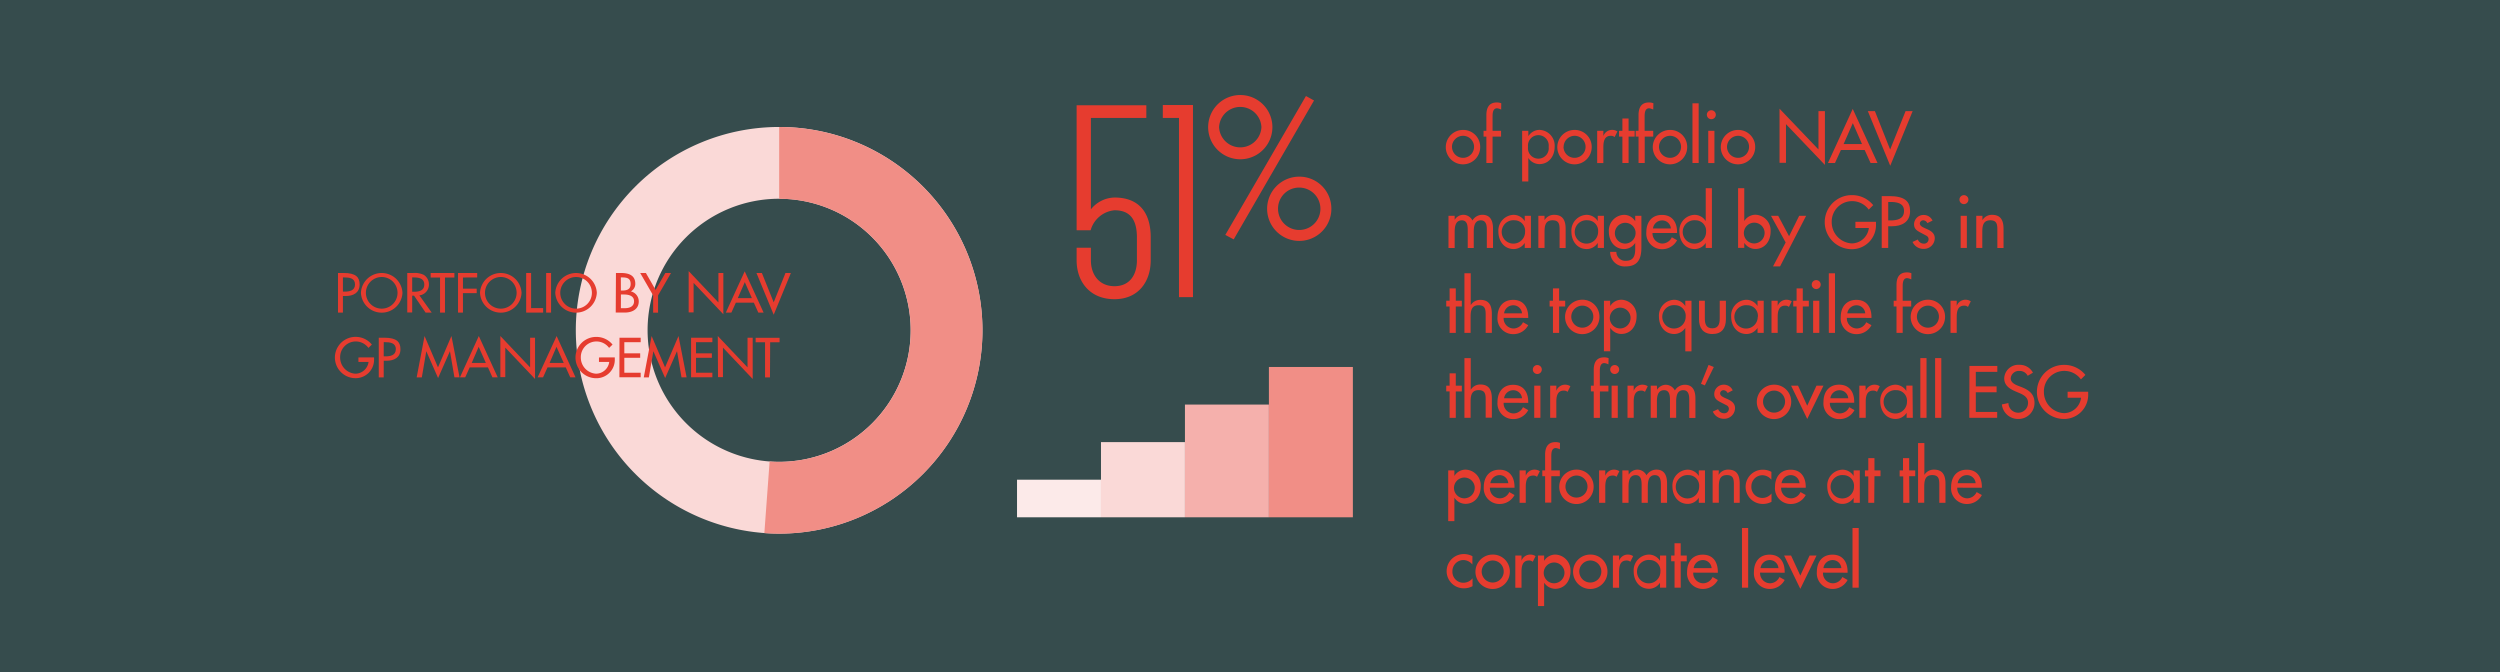
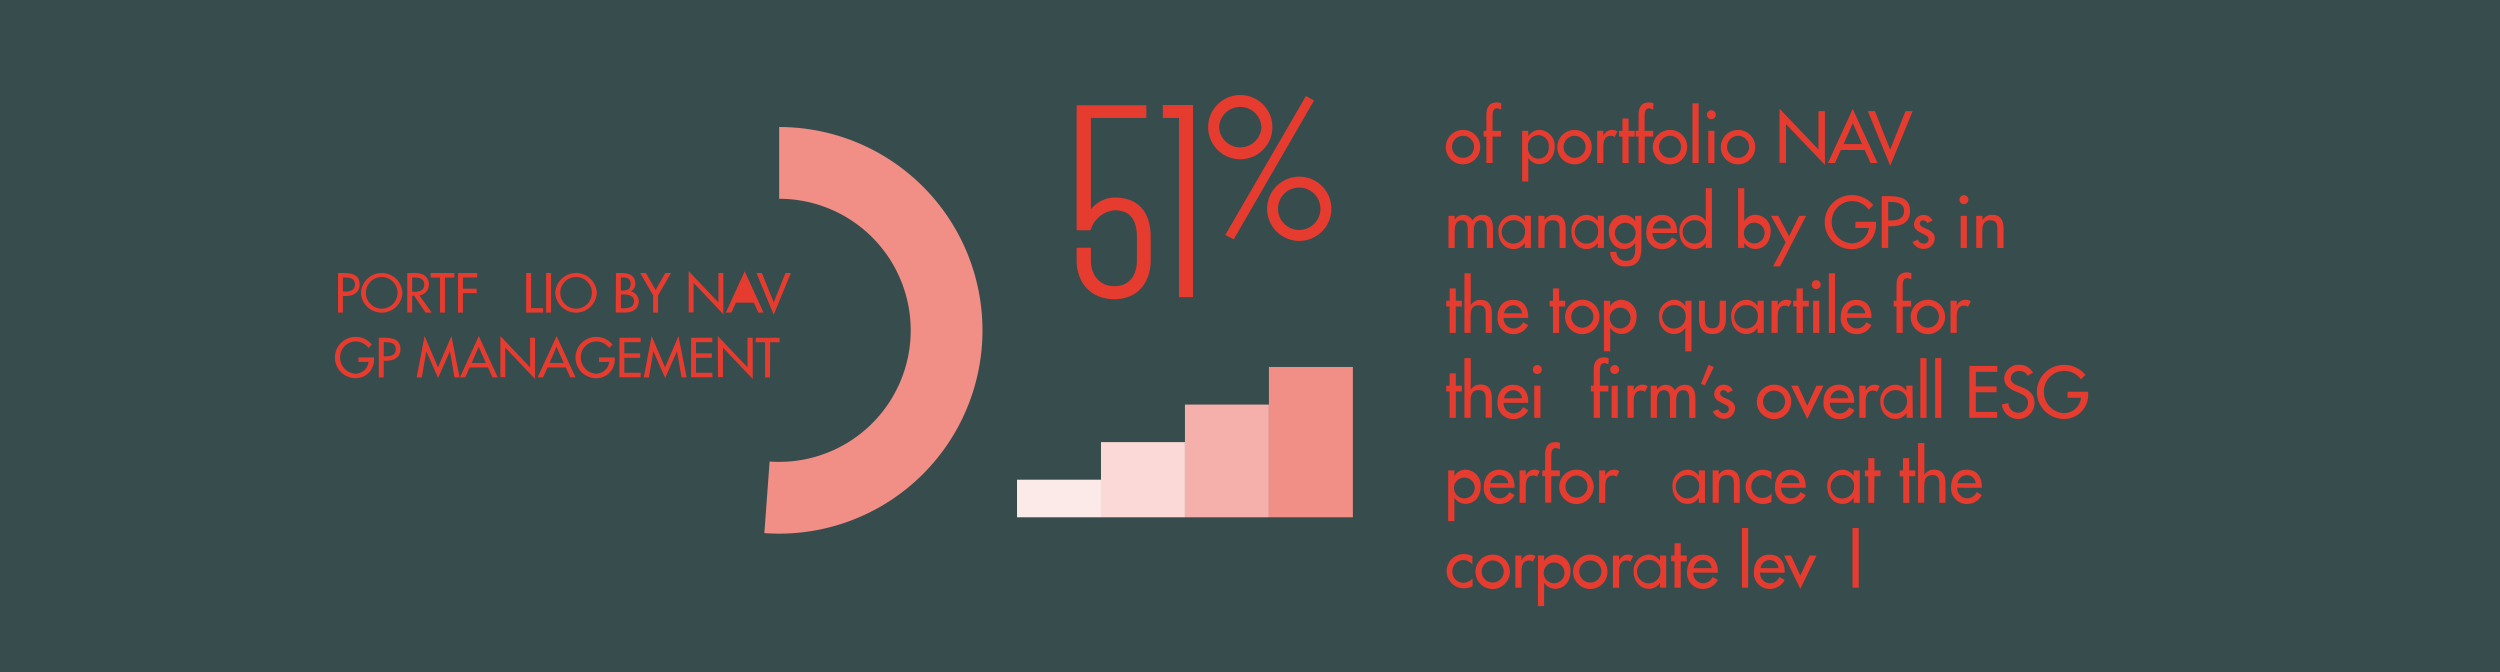
<svg xmlns="http://www.w3.org/2000/svg" id="Calque_1" data-name="Calque 1" viewBox="0 0 558 150">
  <rect x="0" y="0" width="558" height="150" fill="#333333" stroke="none" />
  <defs>
    <style>.cls-1,.cls-10,.cls-9{fill:none;}.cls-2{fill:#43999f;opacity:0.25;}.cls-3{fill:#e63c2f;}.cls-4{fill:#fceae9;}.cls-5{fill:#fad9d7;}.cls-6{fill:#f5b0ac;}.cls-7{fill:#f18e86;}.cls-8{clip-path:url(#clip-path);}.cls-9{stroke:#fad9d7;}.cls-10,.cls-9{stroke-width:16.02px;}.cls-10{stroke:#f18e86;}</style>
    <clipPath id="clip-path">
      <rect class="cls-1" x="62.39" y="11.08" width="433.22" height="127.84" />
    </clipPath>
  </defs>
  <title>ILLUSTRATIONS</title>
  <rect class="cls-2" width="558" height="150" />
  <path class="cls-3" d="M256.84,53v5.08c0,4.78-2.76,8.7-8.09,8.7-5.51,0-8.45-3.92-8.45-8.7V55.3h3.19v2.82c0,3.25,1.9,5.76,5.27,5.76s5-2.51,5-5.76V53c0-4.23-1.72-6.07-5-6.07a6.13,6.13,0,0,0-5.33,4.47H240.3V23.5h15.56v2.82H243.49v20.4a6.92,6.92,0,0,1,5.27-2.63C253.66,44.08,256.84,46.84,256.84,53Z" />
  <path class="cls-3" d="M266.27,23.44V66.32h-3.12v-40h-3.61V23.44Z" />
  <path class="cls-3" d="M284,28.38a7.17,7.17,0,0,1-14.34,0,7.17,7.17,0,0,1,14.34,0Zm-11.9,0a4.73,4.73,0,0,0,9.45,0,4.73,4.73,0,0,0-9.45,0Zm21.19-5.95-17.93,31-1.87-1,18-31Zm3.87,24a7.17,7.17,0,1,1-7.17-7A7.14,7.14,0,0,1,297.16,46.43Zm-11.9,0A4.73,4.73,0,1,0,290,41.87,4.69,4.69,0,0,0,285.26,46.43Z" />
  <rect class="cls-4" x="227" y="107.07" width="18.74" height="8.39" />
  <rect class="cls-5" x="245.74" y="98.68" width="18.74" height="16.78" />
  <rect class="cls-6" x="264.48" y="90.3" width="18.74" height="25.16" />
  <rect class="cls-7" x="283.22" y="81.91" width="18.74" height="33.55" />
  <g class="cls-8">
-     <path class="cls-9" d="M173.9,111.09a37.37,37.37,0,1,0-37.37-37.37A37.41,37.41,0,0,0,173.9,111.09Z" />
    <path class="cls-10" d="M171.19,111q1.35.1,2.72.1a37.37,37.37,0,1,0,0-74.74" />
  </g>
  <path class="cls-3" d="M330.38,32.81A3.84,3.84,0,1,1,326.54,29,3.78,3.78,0,0,1,330.38,32.81Zm-6.29,0a2.46,2.46,0,1,0,2.46-2.5A2.49,2.49,0,0,0,324.08,32.81Z" />
  <path class="cls-3" d="M335.06,24.46a2.57,2.57,0,0,0-.92-.29c-1,0-1,1.24-1,1.95V29.2h1.9v1.29h-1.9v5.89h-1.38V30.49h-.63V29.2h.63V25.7c0-1.57.54-2.83,2.32-2.83a2.57,2.57,0,0,1,1,.18Z" />
  <path class="cls-3" d="M341.13,30.4h0a2.94,2.94,0,0,1,2.5-1.41A3.52,3.52,0,0,1,347,32.75c0,2.06-1.23,3.88-3.44,3.88a3,3,0,0,1-2.44-1.37h0V40.5h-1.38V29.2h1.38Zm4.53,2.39a2.32,2.32,0,1,0-4.6,0,2.32,2.32,0,1,0,4.6,0Z" />
  <path class="cls-3" d="M355.27,32.81A3.84,3.84,0,1,1,351.43,29,3.78,3.78,0,0,1,355.27,32.81Zm-6.29,0a2.46,2.46,0,1,0,2.46-2.5A2.49,2.49,0,0,0,349,32.81Z" />
  <path class="cls-3" d="M357.87,30.37h0a2.07,2.07,0,0,1,2-1.38,2.15,2.15,0,0,1,1.14.35l-.63,1.26a1.21,1.21,0,0,0-.84-.29c-1.49,0-1.67,1.38-1.67,2.55v3.53h-1.38V29.2h1.38Z" />
  <path class="cls-3" d="M363.5,36.38h-1.38V30.49h-.75V29.2h.75V26.45h1.38V29.2h1.35v1.29H363.5Z" />
  <path class="cls-3" d="M369,24.46a2.57,2.57,0,0,0-.92-.29c-1,0-1,1.24-1,1.95V29.2H369v1.29h-1.9v5.89h-1.38V30.49h-.63V29.2h.63V25.7c0-1.57.54-2.83,2.32-2.83a2.57,2.57,0,0,1,1,.18Z" />
  <path class="cls-3" d="M376.58,32.81A3.84,3.84,0,1,1,372.74,29,3.78,3.78,0,0,1,376.58,32.81Zm-6.29,0a2.46,2.46,0,1,0,2.46-2.5A2.49,2.49,0,0,0,370.29,32.81Z" />
  <path class="cls-3" d="M379.14,36.38h-1.38V23.06h1.38Z" />
  <path class="cls-3" d="M382.92,25.92a1,1,0,0,1-1.9,0,1,1,0,1,1,1.9,0Zm-.26,10.47h-1.38V29.2h1.38Z" />
  <path class="cls-3" d="M391.76,32.81A3.84,3.84,0,1,1,387.92,29,3.78,3.78,0,0,1,391.76,32.81Zm-6.29,0a2.46,2.46,0,1,0,2.46-2.5A2.49,2.49,0,0,0,385.47,32.81Z" />
  <path class="cls-3" d="M397.19,24.26l8.69,9.1V24.81h1.44v12l-8.69-9.1v8.63h-1.44Z" />
  <path class="cls-3" d="M410.89,33.48l-1.32,2.9H408l5.53-12.07,5.53,12.07h-1.55l-1.32-2.9Zm2.66-6-2.06,4.68h4.11Z" />
  <path class="cls-3" d="M421.88,33.38l3.44-8.57h1.58l-5,12.19-5-12.19h1.58Z" />
  <path class="cls-3" d="M324.68,49.06h0a2.34,2.34,0,0,1,1.9-1.12,2.3,2.3,0,0,1,2.07,1.27,2.59,2.59,0,0,1,2.21-1.27c1.89,0,2.38,1.47,2.38,3.1v4.3h-1.38V51.28c0-.92-.12-2.1-1.34-2.1-1.47,0-1.58,1.54-1.58,2.64v3.53H327.6V51.54c0-.94,0-2.36-1.32-2.36-1.47,0-1.6,1.52-1.6,2.64v3.53H323.3V48.16h1.38Z" />
  <path class="cls-3" d="M341.7,55.34h-1.38V54.22h0a2.94,2.94,0,0,1-2.44,1.37c-2.2,0-3.44-1.83-3.44-3.88a3.52,3.52,0,0,1,3.39-3.76,2.94,2.94,0,0,1,2.49,1.41h0v-1.2h1.38Zm-1.3-3.59a2.36,2.36,0,0,0-2.33-2.58,2.61,2.61,0,1,0,2.33,2.58Z" />
  <path class="cls-3" d="M344.74,49.13h0a2.45,2.45,0,0,1,2.16-1.18c2,0,2.55,1.37,2.55,3.12v4.28H348.1V51.23c0-1.23-.17-2.06-1.58-2.06-1.78,0-1.78,1.57-1.78,2.87v3.3h-1.38V48.16h1.38Z" />
  <path class="cls-3" d="M358,55.34h-1.38V54.22h0a2.94,2.94,0,0,1-2.44,1.37c-2.2,0-3.44-1.83-3.44-3.88a3.52,3.52,0,0,1,3.39-3.76,2.94,2.94,0,0,1,2.49,1.41h0v-1.2H358Zm-1.3-3.59a2.36,2.36,0,0,0-2.33-2.58,2.61,2.61,0,1,0,2.33,2.58Z" />
  <path class="cls-3" d="M366.36,55.21c0,2.47-.71,4.25-3.5,4.25a3.2,3.2,0,0,1-3.47-3.25h1.38a2,2,0,0,0,2.15,2c1.7,0,2.06-1.17,2.06-2.64V54.22h0a3,3,0,0,1-2.44,1.37c-2.21,0-3.44-1.83-3.44-3.88a3.52,3.52,0,0,1,3.38-3.76,2.91,2.91,0,0,1,2.5,1.44h0V48.16h1.38Zm-1.3-3.45a2.32,2.32,0,1,0-2.33,2.61A2.36,2.36,0,0,0,365.05,51.75Z" />
  <path class="cls-3" d="M368.84,52A2.26,2.26,0,0,0,371,54.36a2.35,2.35,0,0,0,2.15-1.4l1.17.66a3.74,3.74,0,0,1-3.33,2,3.49,3.49,0,0,1-3.53-3.78c0-2.21,1.18-3.87,3.5-3.87s3.36,1.69,3.36,3.82V52Zm4.1-1a1.94,1.94,0,0,0-2-1.8,2.06,2.06,0,0,0-2,1.8Z" />
  <path class="cls-3" d="M380.72,54.22h0a3,3,0,0,1-2.44,1.37c-2.21,0-3.44-1.83-3.44-3.88a3.52,3.52,0,0,1,3.38-3.76,2.94,2.94,0,0,1,2.5,1.41h0V42h1.38V55.34h-1.38Zm.08-2.47a2.36,2.36,0,0,0-2.33-2.58,2.61,2.61,0,1,0,2.33,2.58Z" />
  <path class="cls-3" d="M387.94,42h1.38v7.34h0a2.94,2.94,0,0,1,2.5-1.41,3.52,3.52,0,0,1,3.38,3.76c0,2.06-1.23,3.88-3.44,3.88a3,3,0,0,1-2.44-1.37h0v1.12h-1.38Zm5.91,9.73a2.32,2.32,0,1,0-2.33,2.61A2.36,2.36,0,0,0,393.85,51.75Z" />
  <path class="cls-3" d="M395.28,48.16h1.61l2.43,4.56,2.26-4.56h1.55l-5.82,11.3h-1.57l2.82-5.34Z" />
  <path class="cls-3" d="M418.72,49.51V50a5.38,5.38,0,0,1-5.48,5.62,6,6,0,0,1,.15-12.07,6.07,6.07,0,0,1,4.71,2.24l-1,1a4.56,4.56,0,0,0-8.26,2.81,4.73,4.73,0,0,0,4.5,4.73,3.89,3.89,0,0,0,3.79-3.44h-3V49.51Z" />
  <path class="cls-3" d="M421.45,55.34H420V43.77h1.66c3.56,0,4.67,1.23,4.67,3.35,0,2.44-1.86,3.38-4.05,3.38h-.83Zm0-6.14h.46c1.47,0,3.07-.28,3.07-2.12s-1.72-2-3.15-2h-.38Z" />
  <path class="cls-3" d="M430.18,49.8a1.06,1.06,0,0,0-.92-.63.75.75,0,0,0-.75.71c0,.63.83.91,1.67,1.29s1.66.91,1.66,2a2.41,2.41,0,0,1-2.47,2.38A2.65,2.65,0,0,1,426.88,54l1.18-.54a1.43,1.43,0,0,0,1.31.92,1,1,0,0,0,1.09-1,.87.87,0,0,0-.51-.78l-1.35-.72c-.8-.43-1.38-.83-1.38-1.81a2.1,2.1,0,0,1,2.12-2.09,2.14,2.14,0,0,1,2,1.26Z" />
  <path class="cls-3" d="M439.3,44.87a1,1,0,0,1-1.9,0,1,1,0,1,1,1.9,0ZM439,55.34h-1.38V48.16H439Z" />
  <path class="cls-3" d="M442.48,49.13h0a2.45,2.45,0,0,1,2.16-1.18c2,0,2.55,1.37,2.55,3.12v4.28h-1.38V51.23c0-1.23-.17-2.06-1.58-2.06-1.78,0-1.78,1.57-1.78,2.87v3.3H441.1V48.16h1.38Z" />
  <path class="cls-3" d="M324.93,74.3h-1.38V68.41h-.75V67.12h.75V64.37h1.38v2.75h1.35v1.29h-1.35Z" />
  <path class="cls-3" d="M328.27,61v7.11h0a2.45,2.45,0,0,1,2.16-1.18c2,0,2.55,1.37,2.55,3.12V74.3h-1.38V70.19c0-1.23-.17-2.06-1.58-2.06-1.78,0-1.78,1.57-1.78,2.87v3.3h-1.38V61Z" />
  <path class="cls-3" d="M335.61,70.94a2.26,2.26,0,0,0,2.17,2.38,2.35,2.35,0,0,0,2.15-1.4l1.17.66a3.74,3.74,0,0,1-3.33,2,3.49,3.49,0,0,1-3.53-3.78c0-2.21,1.18-3.87,3.5-3.87s3.36,1.69,3.36,3.82v.21Zm4.1-1a1.94,1.94,0,0,0-2-1.8,2.06,2.06,0,0,0-2,1.8Z" />
  <path class="cls-3" d="M348,74.3h-1.38V68.41h-.75V67.12h.75V64.37H348v2.75h1.35v1.29H348Z" />
  <path class="cls-3" d="M357,70.72a3.84,3.84,0,1,1-3.84-3.82A3.78,3.78,0,0,1,357,70.72Zm-6.29,0a2.46,2.46,0,1,0,2.46-2.5A2.49,2.49,0,0,0,350.71,70.72Z" />
  <path class="cls-3" d="M359.4,68.31h0a2.94,2.94,0,0,1,2.5-1.41,3.52,3.52,0,0,1,3.38,3.76c0,2.06-1.23,3.88-3.44,3.88a3,3,0,0,1-2.44-1.37h0v5.23H358V67.12h1.38Zm4.53,2.39a2.32,2.32,0,1,0-2.33,2.61A2.36,2.36,0,0,0,363.93,70.71Z" />
  <path class="cls-3" d="M377.54,78.41h-1.38V73.18h0a3,3,0,0,1-2.44,1.37c-2.21,0-3.44-1.83-3.44-3.88a3.52,3.52,0,0,1,3.38-3.76,2.94,2.94,0,0,1,2.5,1.41h0v-1.2h1.38Zm-1.3-7.71a2.36,2.36,0,0,0-2.33-2.58,2.61,2.61,0,1,0,2.33,2.58Z" />
  <path class="cls-3" d="M380.52,67.12v4c0,1.15.29,2.16,1.66,2.16s1.66-1,1.66-2.16v-4h1.38v4.13c0,2-.92,3.3-3,3.3s-3-1.34-3-3.3V67.12Z" />
  <path class="cls-3" d="M393.66,74.3h-1.38V73.18h0a2.94,2.94,0,0,1-2.44,1.37c-2.2,0-3.44-1.83-3.44-3.88a3.52,3.52,0,0,1,3.39-3.76,2.94,2.94,0,0,1,2.49,1.41h0v-1.2h1.38Zm-1.3-3.59A2.36,2.36,0,0,0,390,68.13a2.61,2.61,0,1,0,2.33,2.58Z" />
  <path class="cls-3" d="M396.78,68.28h0a2.07,2.07,0,0,1,2-1.38,2.15,2.15,0,0,1,1.14.35l-.63,1.26a1.21,1.21,0,0,0-.84-.29c-1.49,0-1.67,1.38-1.67,2.55V74.3H395.4V67.12h1.38Z" />
  <path class="cls-3" d="M402.41,74.3H401V68.41h-.75V67.12H401V64.37h1.38v2.75h1.35v1.29h-1.35Z" />
  <path class="cls-3" d="M406.33,63.83a1,1,0,0,1-1.9,0,1,1,0,1,1,1.9,0Zm-.26,10.47h-1.38V67.12h1.38Z" />
  <path class="cls-3" d="M409.57,74.3h-1.38V61h1.38Z" />
  <path class="cls-3" d="M412.22,70.94a2.26,2.26,0,0,0,2.17,2.38,2.35,2.35,0,0,0,2.15-1.4l1.17.66a3.74,3.74,0,0,1-3.33,2,3.49,3.49,0,0,1-3.53-3.78c0-2.21,1.18-3.87,3.5-3.87s3.36,1.69,3.36,3.82v.21Zm4.1-1a1.94,1.94,0,0,0-2-1.8,2.06,2.06,0,0,0-2,1.8Z" />
  <path class="cls-3" d="M426.6,62.37a2.57,2.57,0,0,0-.92-.29c-1,0-1,1.24-1,1.95v3.09h1.9v1.29h-1.9V74.3h-1.38V68.41h-.63V67.12h.63v-3.5c0-1.57.54-2.82,2.32-2.82a2.57,2.57,0,0,1,1,.18Z" />
  <path class="cls-3" d="M434.14,70.72a3.84,3.84,0,1,1-3.84-3.82A3.78,3.78,0,0,1,434.14,70.72Zm-6.29,0a2.46,2.46,0,1,0,2.46-2.5A2.49,2.49,0,0,0,427.85,70.72Z" />
  <path class="cls-3" d="M436.74,68.28h0a2.07,2.07,0,0,1,2-1.38,2.15,2.15,0,0,1,1.14.35l-.63,1.26a1.21,1.21,0,0,0-.84-.29c-1.49,0-1.67,1.38-1.67,2.55V74.3h-1.38V67.12h1.38Z" />
  <path class="cls-3" d="M324.93,93.26h-1.38V87.36h-.75V86.08h.75V83.33h1.38v2.75h1.35v1.29h-1.35Z" />
  <path class="cls-3" d="M328.27,79.93V87h0a2.45,2.45,0,0,1,2.16-1.18c2,0,2.55,1.37,2.55,3.12v4.28h-1.38V89.14c0-1.23-.17-2.06-1.58-2.06-1.78,0-1.78,1.57-1.78,2.87v3.3h-1.38V79.93Z" />
  <path class="cls-3" d="M335.61,89.9a2.26,2.26,0,0,0,2.17,2.38,2.35,2.35,0,0,0,2.15-1.4l1.17.66a3.74,3.74,0,0,1-3.33,2,3.49,3.49,0,0,1-3.53-3.78c0-2.21,1.18-3.87,3.5-3.87s3.36,1.69,3.36,3.82v.21Zm4.1-1a1.94,1.94,0,0,0-2-1.8,2.06,2.06,0,0,0-2,1.8Z" />
  <path class="cls-3" d="M344.08,82.79a1,1,0,0,1-1.9,0,1,1,0,1,1,1.9,0Zm-.26,10.47h-1.38V86.08h1.38Z" />
-   <path class="cls-3" d="M347.37,87.24h0a2.07,2.07,0,0,1,2-1.38,2.15,2.15,0,0,1,1.14.35l-.63,1.26a1.21,1.21,0,0,0-.84-.29c-1.49,0-1.67,1.38-1.67,2.55v3.53H346V86.08h1.38Z" />
  <path class="cls-3" d="M359,81.33a2.57,2.57,0,0,0-.92-.29c-1,0-1,1.24-1,1.95v3.09H359v1.29h-1.9v5.89h-1.38V87.36h-.63V86.08h.63v-3.5c0-1.57.54-2.82,2.32-2.82a2.57,2.57,0,0,1,1,.18Zm2.35,1.46a1,1,0,0,1-1.9,0,1,1,0,1,1,1.9,0Zm-.26,10.47h-1.38V86.08h1.38Z" />
  <path class="cls-3" d="M364.64,87.24h0a2.07,2.07,0,0,1,2-1.38,2.15,2.15,0,0,1,1.14.35l-.63,1.26a1.21,1.21,0,0,0-.84-.29c-1.49,0-1.67,1.38-1.67,2.55v3.53h-1.38V86.08h1.38Z" />
  <path class="cls-3" d="M369.86,87h0a2.34,2.34,0,0,1,1.9-1.12,2.3,2.3,0,0,1,2.07,1.27,2.59,2.59,0,0,1,2.21-1.27c1.89,0,2.38,1.47,2.38,3.1v4.3h-1.38V89.19c0-.92-.12-2.1-1.34-2.1-1.47,0-1.58,1.54-1.58,2.64v3.53h-1.38V89.45c0-.94,0-2.36-1.32-2.36-1.47,0-1.6,1.52-1.6,2.64v3.53h-1.38V86.08h1.38Z" />
  <path class="cls-3" d="M382.52,81.92l-2,4.1-.86-.35,1.69-4.22Z" />
  <path class="cls-3" d="M385.6,87.72a1.06,1.06,0,0,0-.92-.63.75.75,0,0,0-.75.71c0,.63.83.91,1.67,1.29s1.66.91,1.66,2a2.41,2.41,0,0,1-2.47,2.38,2.65,2.65,0,0,1-2.49-1.61l1.18-.54a1.43,1.43,0,0,0,1.31.92,1,1,0,0,0,1.09-1,.87.87,0,0,0-.51-.78L384,89.76c-.8-.43-1.38-.83-1.38-1.81a2.1,2.1,0,0,1,2.12-2.09,2.14,2.14,0,0,1,2,1.26Z" />
  <path class="cls-3" d="M399.8,89.68A3.84,3.84,0,1,1,396,85.86,3.78,3.78,0,0,1,399.8,89.68Zm-6.29,0a2.46,2.46,0,1,0,2.46-2.5A2.49,2.49,0,0,0,393.51,89.68Z" />
  <path class="cls-3" d="M403.37,90.56l2.07-4.48H407l-3.62,7.43-3.61-7.43h1.55Z" />
  <path class="cls-3" d="M408.43,89.9a2.26,2.26,0,0,0,2.17,2.38,2.35,2.35,0,0,0,2.15-1.4l1.17.66a3.74,3.74,0,0,1-3.33,2A3.49,3.49,0,0,1,407,89.73c0-2.21,1.18-3.87,3.5-3.87s3.36,1.69,3.36,3.82v.21Zm4.1-1a1.94,1.94,0,0,0-2-1.8,2.06,2.06,0,0,0-2,1.8Z" />
  <path class="cls-3" d="M416.43,87.24h0a2.07,2.07,0,0,1,2-1.38,2.15,2.15,0,0,1,1.14.35l-.63,1.26a1.21,1.21,0,0,0-.84-.29c-1.49,0-1.67,1.38-1.67,2.55v3.53H415V86.08h1.38Z" />
  <path class="cls-3" d="M426.94,93.26h-1.38V92.14h0a2.94,2.94,0,0,1-2.44,1.37c-2.2,0-3.44-1.83-3.44-3.88A3.52,3.52,0,0,1,423,85.86a2.94,2.94,0,0,1,2.49,1.41h0v-1.2h1.38Zm-1.3-3.59a2.36,2.36,0,0,0-2.33-2.58,2.61,2.61,0,1,0,2.33,2.58Z" />
  <path class="cls-3" d="M430,93.26h-1.38V79.93H430Z" />
  <path class="cls-3" d="M433.3,93.26h-1.38V79.93h1.38Z" />
  <path class="cls-3" d="M439.58,81.68h6.22V83H441v3.24h4.64v1.32H441v4.38h4.77v1.32h-6.22Z" />
  <path class="cls-3" d="M452.58,83.88a2,2,0,0,0-1.86-1.09,1.82,1.82,0,0,0-1.93,1.64c0,.91.89,1.38,1.61,1.66l.83.32c1.64.65,2.87,1.55,2.87,3.49a3.57,3.57,0,0,1-3.7,3.61,3.61,3.61,0,0,1-3.58-3.24l1.46-.31a2.19,2.19,0,1,0,4.38-.06c0-1.24-1-1.78-2-2.2l-.8-.34c-1.32-.57-2.52-1.32-2.52-2.93a3.16,3.16,0,0,1,3.41-3,3.3,3.3,0,0,1,3,1.75Z" />
  <path class="cls-3" d="M466.08,87.43v.46a5.38,5.38,0,0,1-5.48,5.62,6,6,0,0,1,.15-12.07,6.07,6.07,0,0,1,4.71,2.24l-1,1a4.56,4.56,0,0,0-8.26,2.81,4.73,4.73,0,0,0,4.5,4.73,3.89,3.89,0,0,0,3.79-3.44h-3V87.43Z" />
  <path class="cls-3" d="M324.62,106.23h0a2.94,2.94,0,0,1,2.5-1.41,3.52,3.52,0,0,1,3.38,3.76c0,2.06-1.23,3.88-3.44,3.88a3,3,0,0,1-2.44-1.37h0v5.23h-1.38V105h1.38Zm4.53,2.39a2.32,2.32,0,1,0-2.33,2.61A2.36,2.36,0,0,0,329.15,108.62Z" />
  <path class="cls-3" d="M332.55,108.85a2.26,2.26,0,0,0,2.17,2.38,2.35,2.35,0,0,0,2.15-1.4l1.17.66a3.74,3.74,0,0,1-3.33,2,3.49,3.49,0,0,1-3.53-3.78c0-2.21,1.18-3.87,3.5-3.87s3.36,1.69,3.36,3.82v.21Zm4.1-1a1.94,1.94,0,0,0-2-1.8,2.06,2.06,0,0,0-2,1.8Z" />
  <path class="cls-3" d="M340.55,106.2h0a2.07,2.07,0,0,1,2-1.38,2.15,2.15,0,0,1,1.14.35l-.63,1.26a1.21,1.21,0,0,0-.84-.29c-1.49,0-1.67,1.38-1.67,2.55v3.53h-1.38V105h1.38Z" />
  <path class="cls-3" d="M348.17,100.29a2.57,2.57,0,0,0-.92-.29c-1,0-1,1.24-1,1.95V105h1.9v1.29h-1.9v5.89h-1.38v-5.89h-.63V105h.63v-3.5c0-1.57.54-2.82,2.32-2.82a2.57,2.57,0,0,1,1,.18Z" />
  <path class="cls-3" d="M355.7,108.64a3.84,3.84,0,1,1-3.84-3.82A3.78,3.78,0,0,1,355.7,108.64Zm-6.29,0a2.46,2.46,0,1,0,2.46-2.5A2.49,2.49,0,0,0,349.41,108.64Z" />
  <path class="cls-3" d="M358.3,106.2h0a2.07,2.07,0,0,1,2-1.38,2.15,2.15,0,0,1,1.14.35l-.63,1.26a1.21,1.21,0,0,0-.84-.29c-1.49,0-1.67,1.38-1.67,2.55v3.53h-1.38V105h1.38Z" />
-   <path class="cls-3" d="M363.53,105.94h0a2.34,2.34,0,0,1,1.9-1.12,2.3,2.3,0,0,1,2.07,1.27,2.59,2.59,0,0,1,2.21-1.27c1.89,0,2.38,1.47,2.38,3.1v4.3h-1.38v-4.07c0-.92-.12-2.1-1.34-2.1-1.47,0-1.58,1.54-1.58,2.64v3.53h-1.38v-3.81c0-.94,0-2.36-1.32-2.36-1.47,0-1.6,1.52-1.6,2.64v3.53h-1.38V105h1.38Z" />
  <path class="cls-3" d="M380.55,112.22h-1.38V111.1h0a2.94,2.94,0,0,1-2.44,1.37c-2.2,0-3.44-1.83-3.44-3.88a3.52,3.52,0,0,1,3.39-3.76,2.94,2.94,0,0,1,2.49,1.41h0V105h1.38Zm-1.3-3.59a2.36,2.36,0,0,0-2.33-2.58,2.61,2.61,0,1,0,2.33,2.58Z" />
  <path class="cls-3" d="M383.59,106h0a2.45,2.45,0,0,1,2.16-1.18c2,0,2.55,1.37,2.55,3.12v4.28H387V108.1c0-1.23-.17-2.06-1.58-2.06-1.78,0-1.78,1.57-1.78,2.87v3.3h-1.38V105h1.38Z" />
  <path class="cls-3" d="M395.37,107.07a2.64,2.64,0,0,0-2.06-1,2.48,2.48,0,0,0-2.4,2.52,2.43,2.43,0,0,0,2.49,2.55,2.58,2.58,0,0,0,2-1V112a4,4,0,0,1-2,.48,3.82,3.82,0,1,1,.08-7.64,3.89,3.89,0,0,1,1.9.48Z" />
  <path class="cls-3" d="M397.55,108.85a2.26,2.26,0,0,0,2.17,2.38,2.35,2.35,0,0,0,2.15-1.4l1.17.66a3.74,3.74,0,0,1-3.33,2,3.49,3.49,0,0,1-3.53-3.78c0-2.21,1.18-3.87,3.5-3.87s3.36,1.69,3.36,3.82v.21Zm4.1-1a1.94,1.94,0,0,0-2-1.8,2.06,2.06,0,0,0-2,1.8Z" />
  <path class="cls-3" d="M415.11,112.22h-1.38V111.1h0a2.94,2.94,0,0,1-2.44,1.37c-2.2,0-3.44-1.83-3.44-3.88a3.52,3.52,0,0,1,3.39-3.76,2.94,2.94,0,0,1,2.49,1.41h0V105h1.38Zm-1.3-3.59a2.36,2.36,0,0,0-2.33-2.58,2.61,2.61,0,1,0,2.33,2.58Z" />
  <path class="cls-3" d="M418.33,112.22H417v-5.89h-.75V105H417v-2.75h1.38V105h1.35v1.29h-1.35Z" />
  <path class="cls-3" d="M426.18,112.22h-1.38v-5.89H424V105h.75v-2.75h1.38V105h1.35v1.29h-1.35Z" />
  <path class="cls-3" d="M429.52,98.89V106h0a2.45,2.45,0,0,1,2.16-1.18c2,0,2.55,1.37,2.55,3.12v4.28h-1.38V108.1c0-1.23-.17-2.06-1.58-2.06-1.78,0-1.78,1.57-1.78,2.87v3.3h-1.38V98.89Z" />
  <path class="cls-3" d="M436.86,108.85a2.26,2.26,0,0,0,2.17,2.38,2.35,2.35,0,0,0,2.15-1.4l1.17.66a3.74,3.74,0,0,1-3.33,2,3.49,3.49,0,0,1-3.53-3.78c0-2.21,1.18-3.87,3.5-3.87s3.36,1.69,3.36,3.82v.21Zm4.1-1a1.94,1.94,0,0,0-2-1.8,2.06,2.06,0,0,0-2,1.8Z" />
  <path class="cls-3" d="M328.63,126a2.64,2.64,0,0,0-2.06-1,2.48,2.48,0,0,0-2.39,2.52,2.43,2.43,0,0,0,2.49,2.55,2.58,2.58,0,0,0,2-1v1.76a4,4,0,0,1-2,.48,3.82,3.82,0,1,1,.08-7.64,3.89,3.89,0,0,1,1.9.48Z" />
  <path class="cls-3" d="M337,127.6a3.84,3.84,0,1,1-3.84-3.82A3.78,3.78,0,0,1,337,127.6Zm-6.29,0a2.46,2.46,0,1,0,2.46-2.5A2.49,2.49,0,0,0,330.71,127.6Z" />
  <path class="cls-3" d="M339.6,125.16h0a2.07,2.07,0,0,1,2-1.38,2.15,2.15,0,0,1,1.14.35l-.63,1.26a1.21,1.21,0,0,0-.84-.29c-1.49,0-1.67,1.38-1.67,2.55v3.53h-1.38V124h1.38Z" />
  <path class="cls-3" d="M344.65,125.19h0a2.94,2.94,0,0,1,2.5-1.41,3.52,3.52,0,0,1,3.38,3.76c0,2.06-1.23,3.88-3.44,3.88a3,3,0,0,1-2.44-1.37h0v5.23h-1.38V124h1.38Zm4.53,2.39a2.32,2.32,0,1,0-2.33,2.61A2.36,2.36,0,0,0,349.18,127.58Z" />
  <path class="cls-3" d="M358.79,127.6a3.84,3.84,0,1,1-3.84-3.82A3.78,3.78,0,0,1,358.79,127.6Zm-6.29,0a2.46,2.46,0,1,0,2.46-2.5A2.49,2.49,0,0,0,352.49,127.6Z" />
  <path class="cls-3" d="M361.38,125.16h0a2.07,2.07,0,0,1,2-1.38,2.15,2.15,0,0,1,1.14.35l-.63,1.26a1.21,1.21,0,0,0-.84-.29c-1.49,0-1.67,1.38-1.67,2.55v3.53H360V124h1.38Z" />
  <path class="cls-3" d="M371.9,131.17h-1.38v-1.12h0a2.94,2.94,0,0,1-2.44,1.37c-2.2,0-3.44-1.83-3.44-3.88a3.52,3.52,0,0,1,3.39-3.76,2.94,2.94,0,0,1,2.49,1.41h0V124h1.38Zm-1.3-3.59a2.36,2.36,0,0,0-2.33-2.58,2.61,2.61,0,1,0,2.33,2.58Z" />
  <path class="cls-3" d="M375.14,131.17h-1.38v-5.89H373V124h.75v-2.75h1.38V124h1.35v1.29h-1.35Z" />
  <path class="cls-3" d="M377.93,127.81a2.26,2.26,0,0,0,2.17,2.38,2.35,2.35,0,0,0,2.15-1.4l1.17.66a3.74,3.74,0,0,1-3.33,2,3.49,3.49,0,0,1-3.53-3.78c0-2.21,1.18-3.87,3.5-3.87s3.36,1.69,3.36,3.82v.21Zm4.1-1a1.94,1.94,0,0,0-2-1.8,2.06,2.06,0,0,0-2,1.8Z" />
  <path class="cls-3" d="M390.19,131.17h-1.38V117.85h1.38Z" />
  <path class="cls-3" d="M392.85,127.81a2.26,2.26,0,0,0,2.17,2.38,2.35,2.35,0,0,0,2.15-1.4l1.17.66a3.74,3.74,0,0,1-3.33,2,3.49,3.49,0,0,1-3.53-3.78c0-2.21,1.18-3.87,3.5-3.87s3.36,1.69,3.36,3.82v.21Zm4.1-1a1.94,1.94,0,0,0-2-1.8,2.06,2.06,0,0,0-2,1.8Z" />
  <path class="cls-3" d="M401.83,128.47,403.9,124h1.55l-3.62,7.43L398.22,124h1.55Z" />
-   <path class="cls-3" d="M406.89,127.81a2.26,2.26,0,0,0,2.17,2.38,2.35,2.35,0,0,0,2.15-1.4l1.17.66a3.74,3.74,0,0,1-3.33,2,3.49,3.49,0,0,1-3.53-3.78c0-2.21,1.18-3.87,3.5-3.87s3.36,1.69,3.36,3.82v.21Zm4.1-1a1.94,1.94,0,0,0-2-1.8,2.06,2.06,0,0,0-2,1.8Z" />
  <path class="cls-3" d="M414.86,131.17h-1.38V117.85h1.38Z" />
  <path class="cls-3" d="M76.54,69.78h-1.1V60.93H76.7c2.72,0,3.57.94,3.57,2.56,0,1.87-1.42,2.58-3.1,2.58h-.63Zm0-4.69h.35c1.13,0,2.35-.21,2.35-1.62s-1.31-1.55-2.41-1.55h-.29Z" />
  <path class="cls-3" d="M89.83,65.36a4.64,4.64,0,0,1-9.27,0,4.64,4.64,0,0,1,9.27,0Zm-1.1,0a3.53,3.53,0,1,0-7.06,0,3.53,3.53,0,1,0,7.06,0Z" />
  <path class="cls-3" d="M96.36,69.78H95L92.42,66H92v3.74h-1.1V60.93h1.34a4.67,4.67,0,0,1,2.33.41,2.45,2.45,0,0,1,1.16,2.11,2.41,2.41,0,0,1-2.12,2.48ZM92,65.12h.35c1.13,0,2.35-.21,2.35-1.62s-1.31-1.58-2.41-1.58H92Z" />
  <path class="cls-3" d="M99.32,69.78h-1.1V61.94h-2.1v-1h5.3v1h-2.1Z" />
  <path class="cls-3" d="M103.33,61.94v2.49h3.07v1h-3.07v4.34h-1.1V60.93h4.28v1Z" />
-   <path class="cls-3" d="M116.41,65.36a4.64,4.64,0,0,1-9.27,0,4.64,4.64,0,0,1,9.27,0Zm-1.1,0a3.53,3.53,0,1,0-7.06,0,3.53,3.53,0,1,0,7.06,0Z" />
  <path class="cls-3" d="M118.54,68.77h2.69v1h-3.79V60.93h1.1Z" />
  <path class="cls-3" d="M123,69.78h-1.1V60.93H123Z" />
  <path class="cls-3" d="M133.21,65.36a4.64,4.64,0,0,1-9.27,0,4.64,4.64,0,0,1,9.27,0Zm-1.1,0a3.53,3.53,0,1,0-7.06,0,3.53,3.53,0,1,0,7.06,0Z" />
  <path class="cls-3" d="M137.48,60.93h1.08c1.67,0,3.24.43,3.24,2.43a1.9,1.9,0,0,1-1,1.68v0a2.28,2.28,0,0,1,1.77,2.24c0,1.77-1.51,2.48-3.07,2.48h-2.07Zm1.1,3.92h.28c1,0,1.9-.21,1.9-1.48s-.84-1.45-1.88-1.45h-.31Zm0,3.94h.85c1,0,2.09-.31,2.09-1.56s-1.27-1.5-2.25-1.5h-.68Z" />
  <path class="cls-3" d="M142.89,60.93h1.27l2.17,3.78,2.17-3.78h1.27l-2.89,5v3.85h-1.1V65.93Z" />
  <path class="cls-3" d="M153.71,60.51l6.64,7V60.93h1.1v9.21l-6.64-7v6.59h-1.1Z" />
-   <path class="cls-3" d="M164.24,67.56l-1,2.22H162l4.22-9.22,4.22,9.22h-1.18l-1-2.22Zm2-4.59-1.57,3.58h3.15Z" />
+   <path class="cls-3" d="M164.24,67.56l-1,2.22H162l4.22-9.22,4.22,9.22h-1.18l-1-2.22Zm2-4.59-1.57,3.58Z" />
  <path class="cls-3" d="M172.69,67.48l2.63-6.55h1.21l-3.84,9.32-3.85-9.32h1.21Z" />
  <path class="cls-3" d="M83.49,79.77v.35a4.11,4.11,0,0,1-4.19,4.29,4.61,4.61,0,0,1,.12-9.22A4.64,4.64,0,0,1,83,76.91l-.77.74a3.49,3.49,0,0,0-6.31,2.15,3.61,3.61,0,0,0,3.44,3.61,3,3,0,0,0,2.9-2.63H80v-1Z" />
  <path class="cls-3" d="M85.64,84.23h-1.1V75.38h1.27c2.72,0,3.57.94,3.57,2.56,0,1.87-1.42,2.58-3.1,2.58h-.63Zm0-4.69H86c1.13,0,2.35-.21,2.35-1.62S87,76.37,85.94,76.37h-.29Z" />
  <path class="cls-3" d="M95.15,78.39h0l-1,5.84H93L94.76,75l3,7,3-7,1.81,9.22h-1.14l-1-5.84h0l-2.65,6Z" />
  <path class="cls-3" d="M104.84,82l-1,2.22h-1.18L106.87,75l4.22,9.22h-1.18l-1-2.22Zm2-4.59L105.29,81h3.15Z" />
  <path class="cls-3" d="M111.68,75l6.64,7V75.38h1.1v9.21l-6.64-7v6.59h-1.1Z" />
  <path class="cls-3" d="M122.21,82l-1,2.22H120L124.24,75l4.22,9.22h-1.18l-1-2.22Zm2-4.59L122.67,81h3.15Z" />
  <path class="cls-3" d="M137.22,79.77v.35A4.11,4.11,0,0,1,133,84.42a4.61,4.61,0,0,1,.12-9.22,4.64,4.64,0,0,1,3.6,1.71l-.77.74a3.49,3.49,0,0,0-6.31,2.15,3.61,3.61,0,0,0,3.44,3.61,3,3,0,0,0,2.9-2.63h-2.29v-1Z" />
  <path class="cls-3" d="M138.27,75.38H143v1h-3.65v2.48h3.54v1h-3.54v3.34H143v1h-4.75Z" />
  <path class="cls-3" d="M145.83,78.39h0l-1,5.84h-1.14L145.44,75l3,7,3-7,1.81,9.22h-1.14l-1-5.84h0l-2.65,6Z" />
  <path class="cls-3" d="M154.25,75.38H159v1h-3.65v2.48h3.54v1h-3.54v3.34H159v1h-4.75Z" />
  <path class="cls-3" d="M160.21,75l6.64,7V75.38H168v9.21l-6.64-7v6.59h-1.1Z" />
  <path class="cls-3" d="M171.86,84.23h-1.1V76.39h-2.1v-1H174v1h-2.1Z" />
</svg>